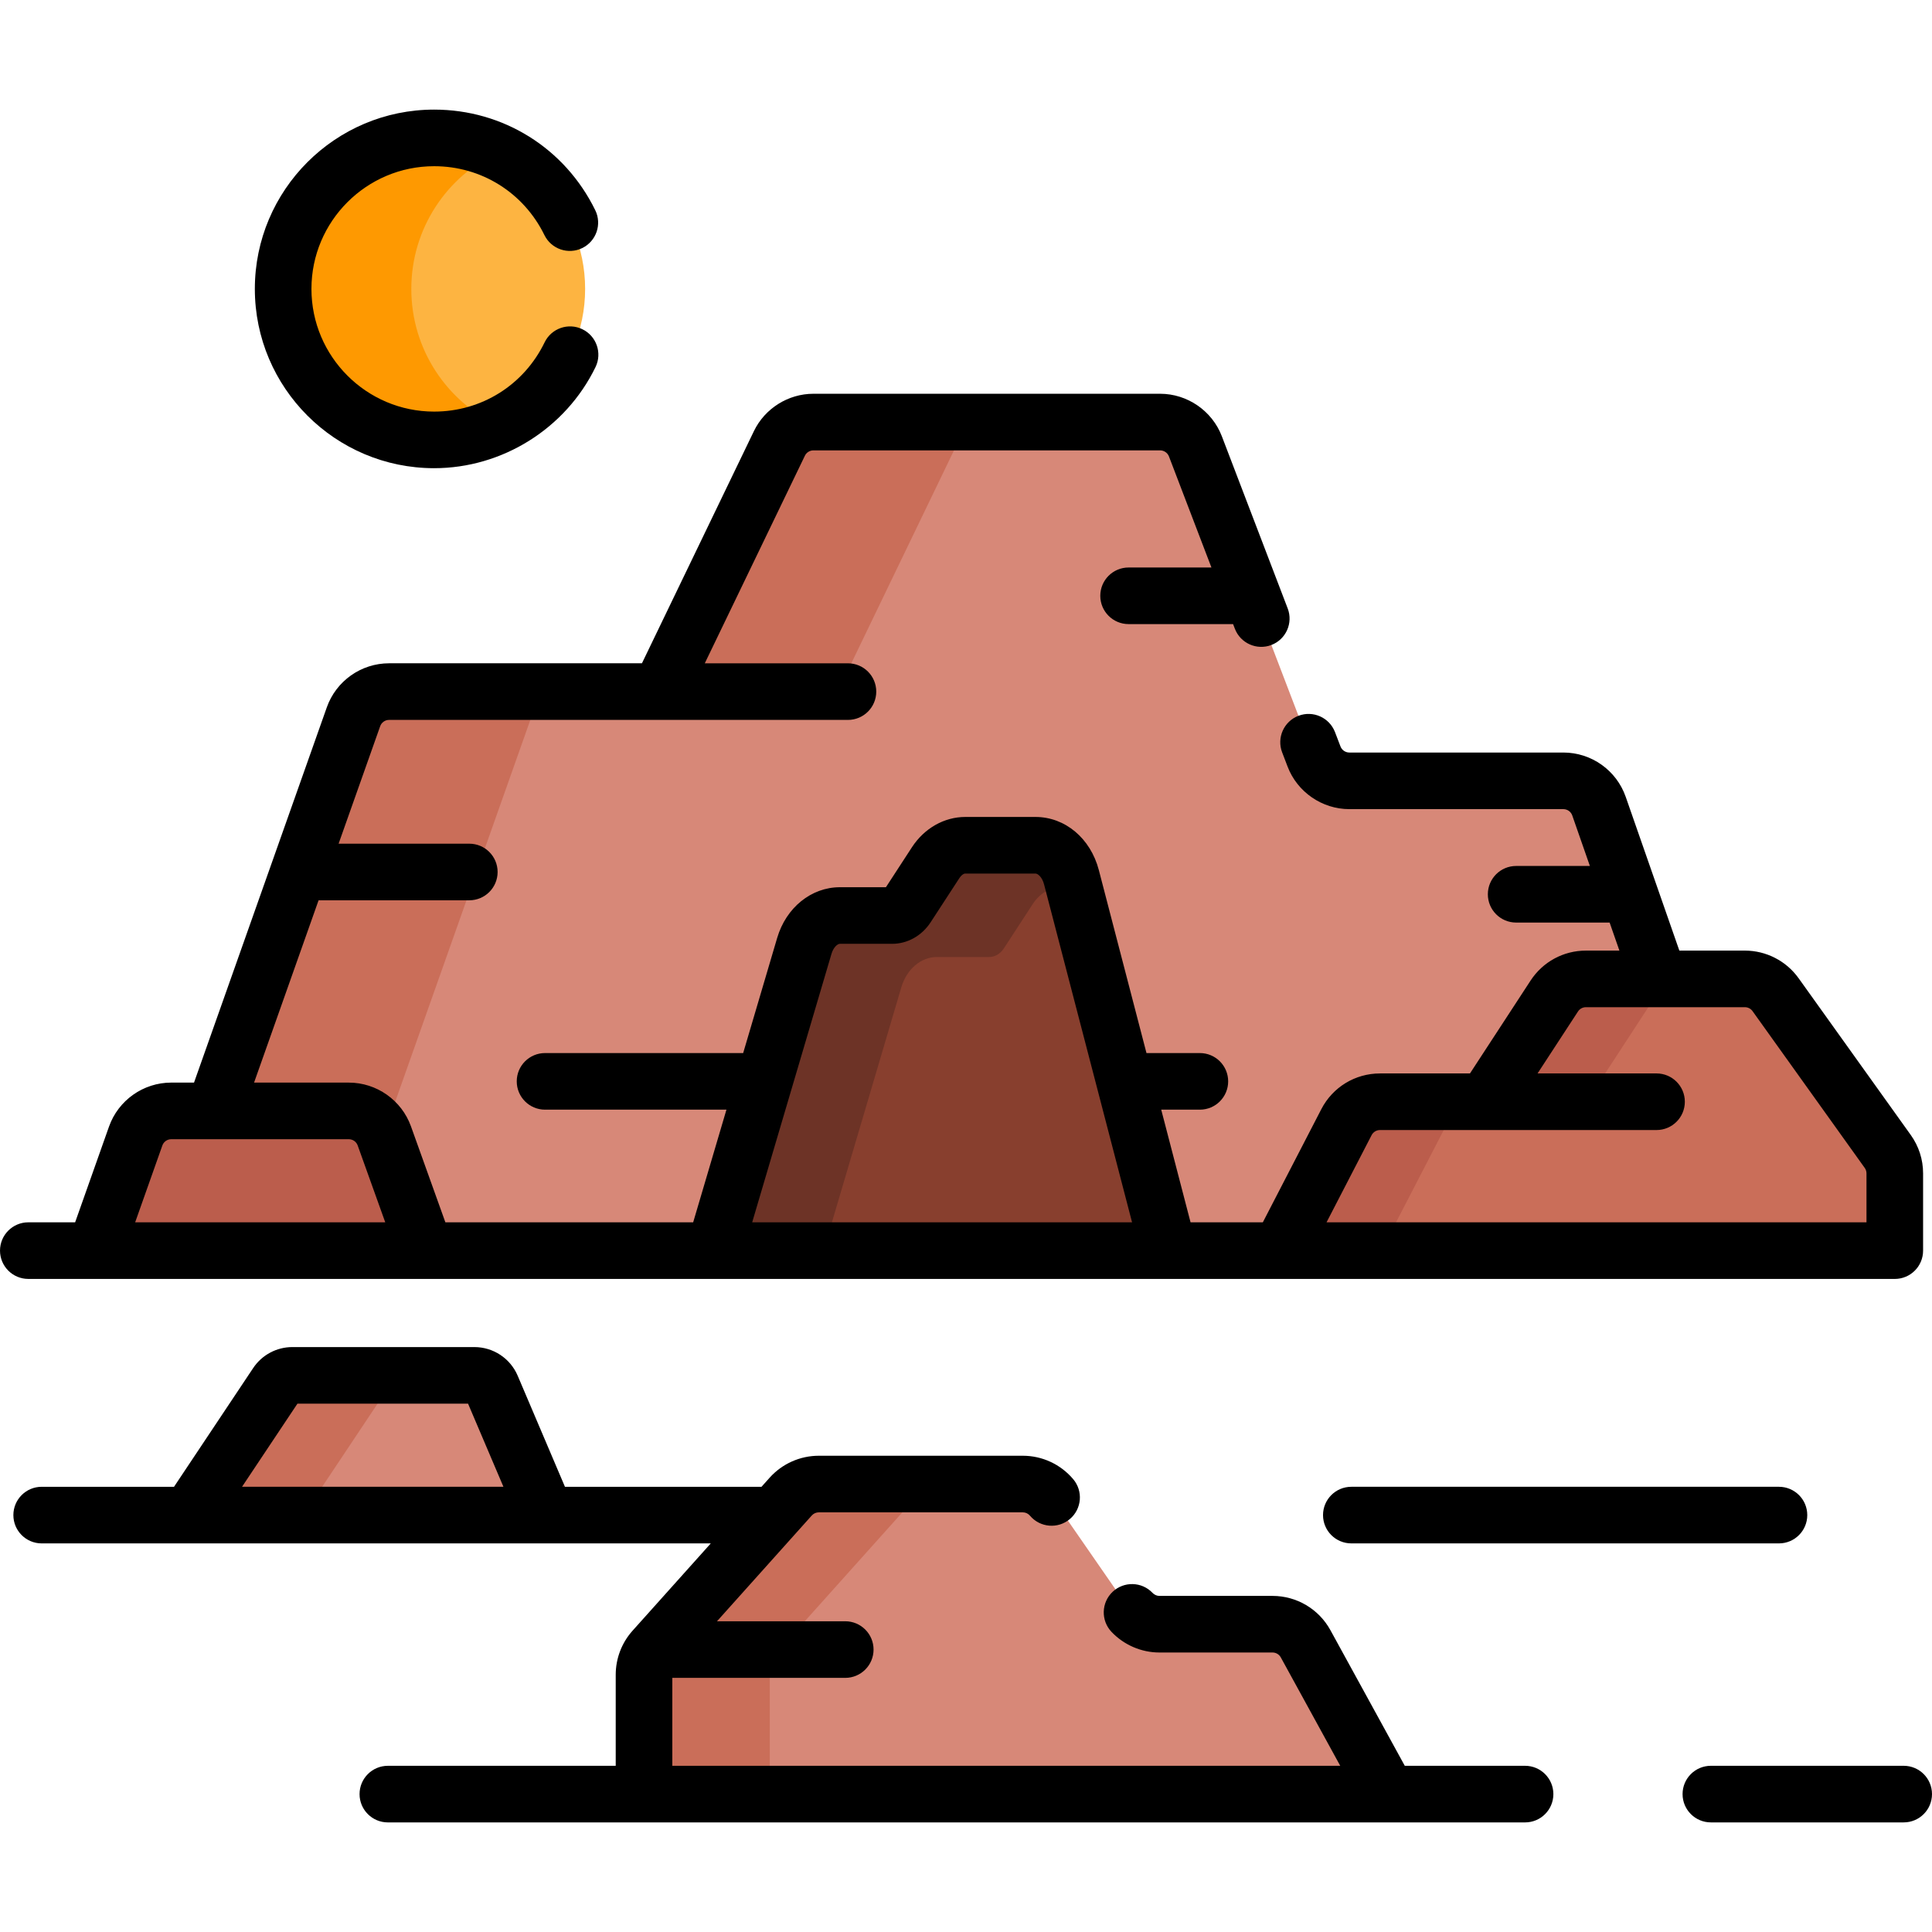
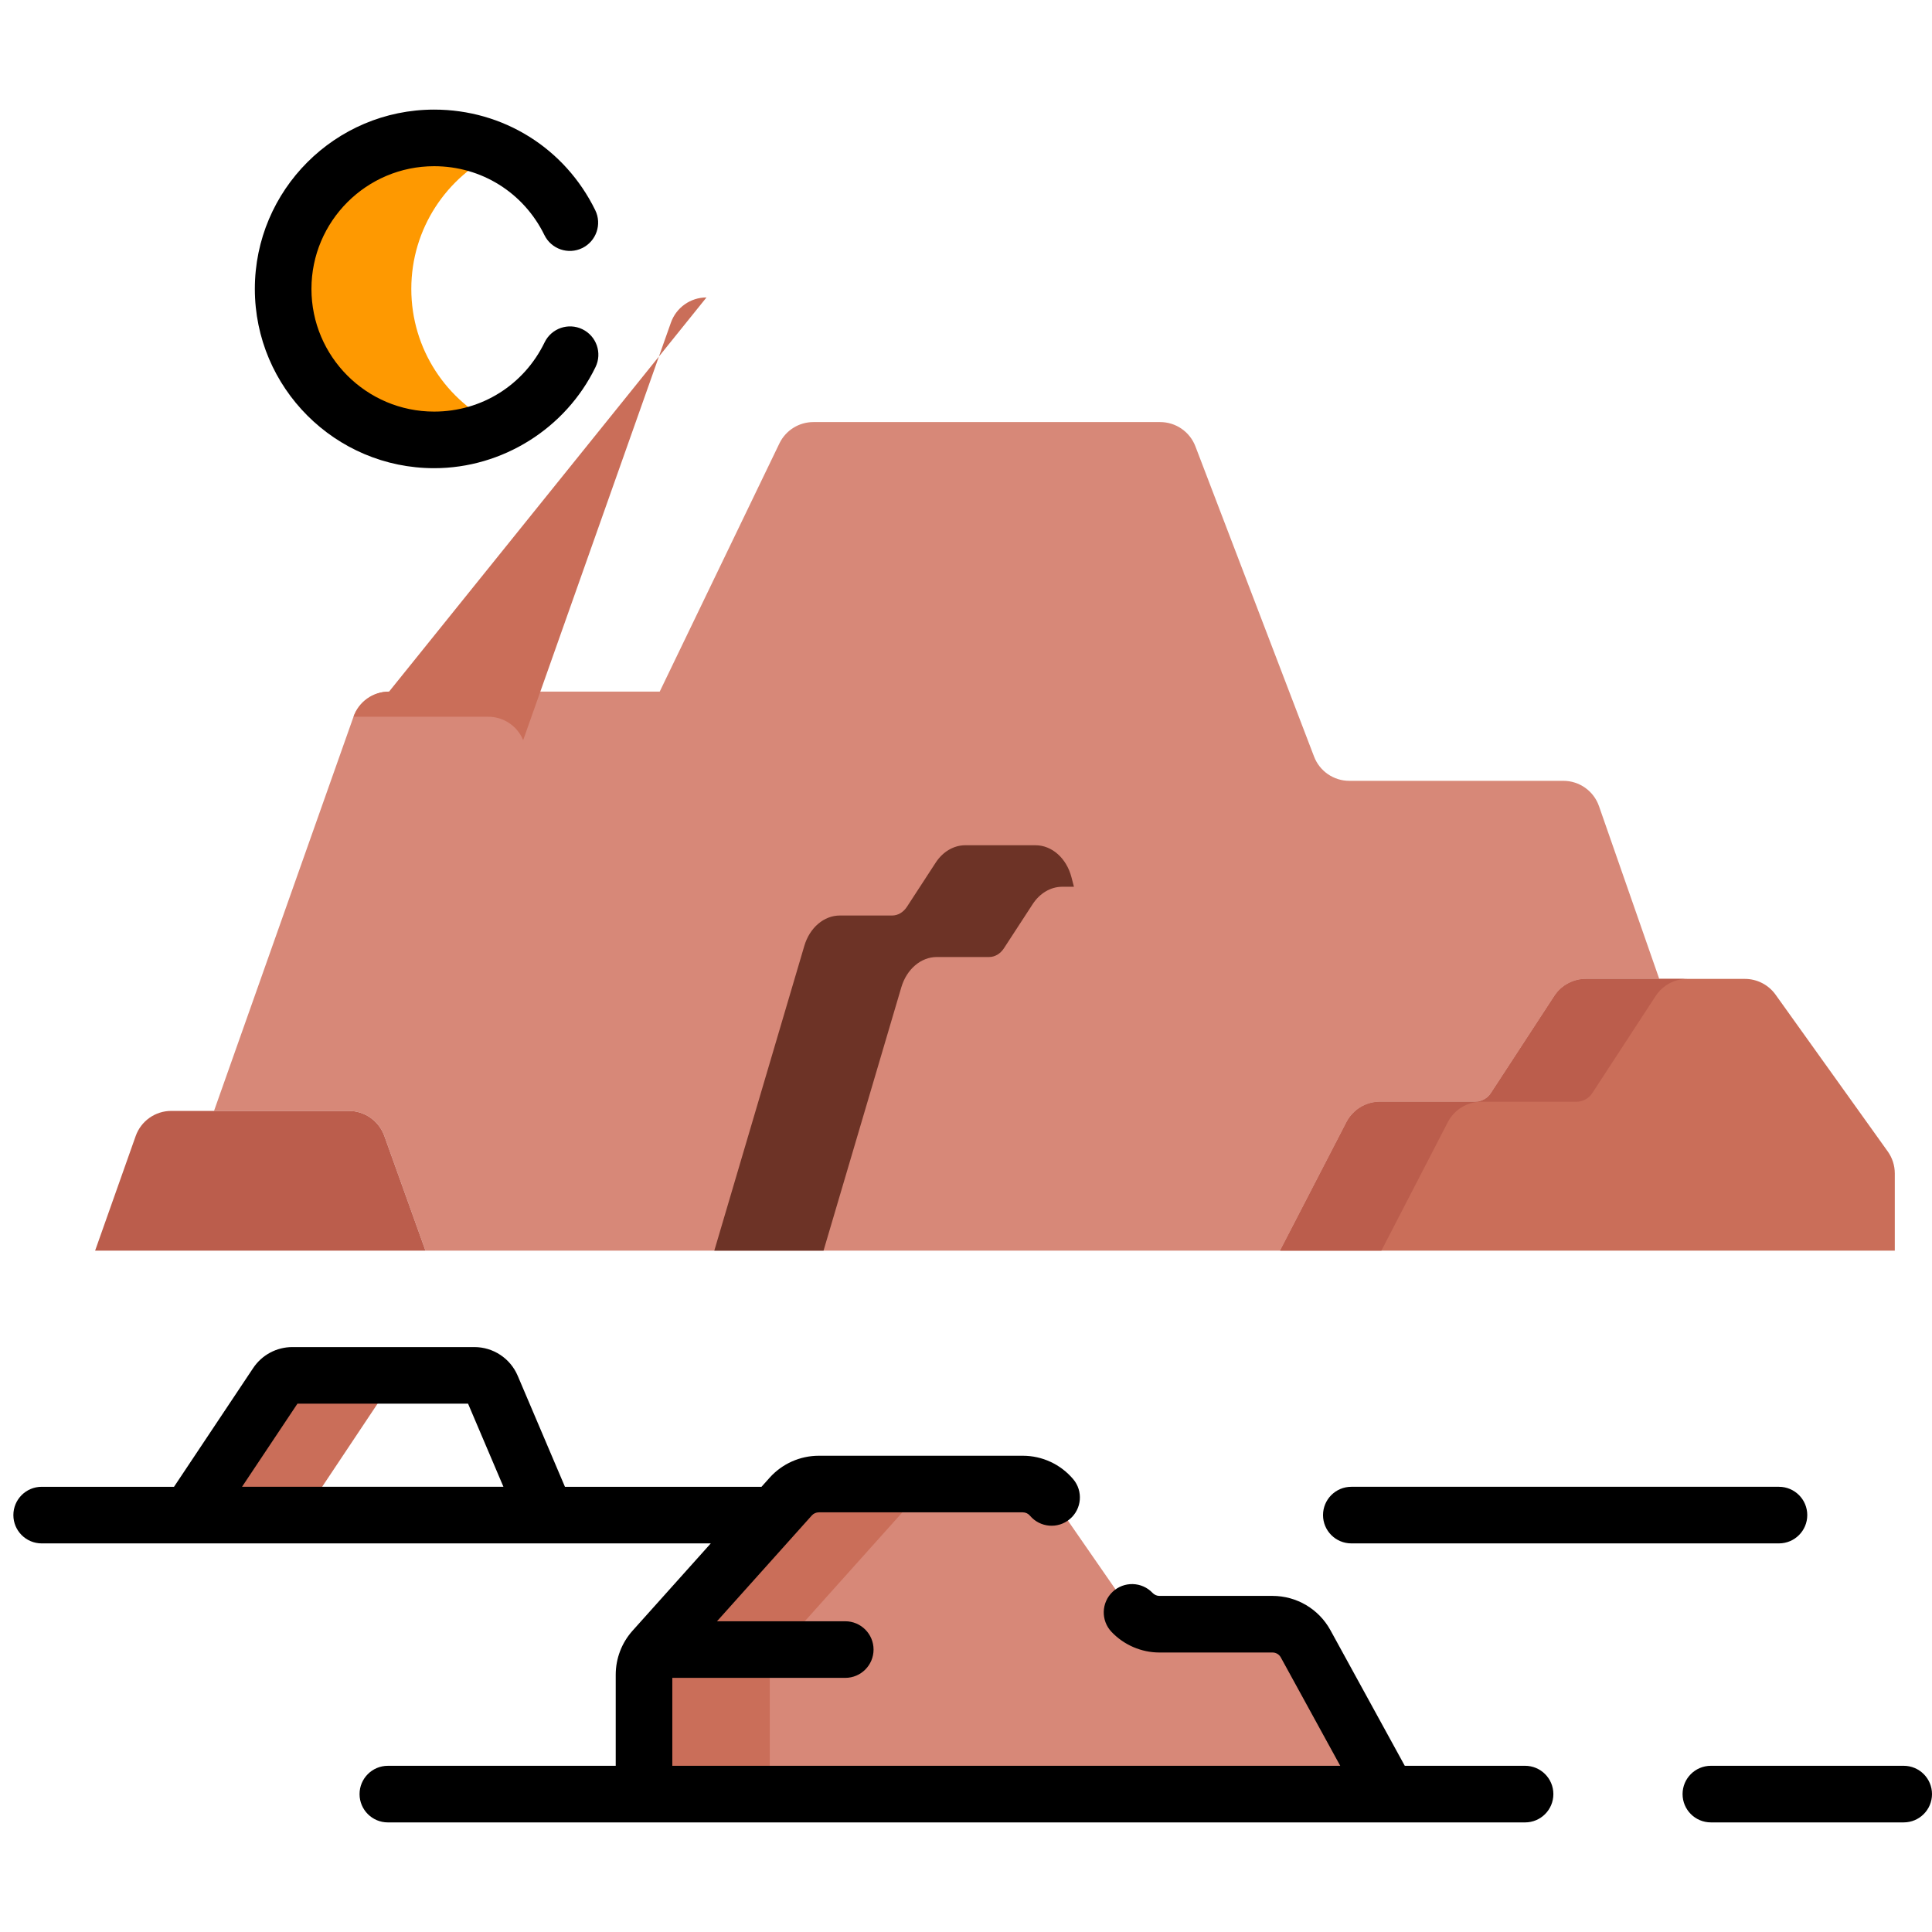
<svg xmlns="http://www.w3.org/2000/svg" id="Capa_1" enable-background="new 0 0 512 512" height="512" viewBox="0 0 512 512" width="512">
  <g>
    <path d="m423.747 213.634c-1.401-4.016-5.189-6.706-9.442-6.706h-56.726c-4.145 0-7.859-2.557-9.34-6.427l-31.448-82.22c-1.481-3.871-5.196-6.427-9.34-6.427h-91.893c-3.839 0-7.339 2.198-9.007 5.656l-31.72 65.773h-71.722c-4.237 0-8.014 2.67-9.427 6.664l-36.964 104.455h35.719c4.221 0 7.988 2.651 9.413 6.624l10.903 30.404h226.473l17.601-34.05c1.717-3.322 5.144-5.408 8.883-5.408h25.199c1.689 0 3.264-.853 4.187-2.267l16.807-25.752c1.846-2.829 4.996-4.534 8.374-4.534h19.44z" fill="#d78878" />
    <g>
      <g>
-         <path d="m253.707 117.509c1.668-3.458 5.168-5.656 9.007-5.656h-47.157c-3.839 0-7.339 2.198-9.007 5.656l-31.72 65.773h47.157z" fill="#ca6e59" />
-       </g>
-       <path d="m103.108 183.282c-4.237 0-8.014 2.67-9.427 6.664l-36.963 104.456h35.719c4.069 0 7.709 2.467 9.243 6.203l39.158-110.659c1.413-3.994 5.19-6.664 9.427-6.664z" fill="#ca6e59" />
+         </g>
+       <path d="m103.108 183.282c-4.237 0-8.014 2.67-9.427 6.664h35.719c4.069 0 7.709 2.467 9.243 6.203l39.158-110.659c1.413-3.994 5.19-6.664 9.427-6.664z" fill="#ca6e59" />
    </g>
    <g>
-       <path d="m144.756 401.514h-94.629l23.201-34.802c.927-1.391 2.488-2.227 4.16-2.227h48.205c2.005 0 3.816 1.198 4.601 3.042z" fill="#d78878" />
-     </g>
+       </g>
    <g>
      <path d="m107.733 364.485h-30.244c-1.672 0-3.233.835-4.16 2.227l-23.201 34.802h30.244l23.201-34.802c.927-1.392 2.488-2.227 4.16-2.227z" fill="#ca6e59" />
    </g>
    <g>
      <path d="m112.754 331.43h-87.546l10.747-30.365c1.414-3.994 5.19-6.663 9.427-6.663h47.055c4.221 0 7.988 2.651 9.413 6.624z" fill="#bb5d4c" />
    </g>
    <g>
      <path d="m216.991 393.285h54.065c3.282 0 6.354 1.61 8.222 4.308l19.75 28.529c1.868 2.698 4.941 4.308 8.222 4.308h29.982c3.652 0 7.013 1.99 8.769 5.192l21.839 39.832h-197.171v-31.629c0-2.463.909-4.839 2.552-6.673l36.322-40.54c1.897-2.117 4.605-3.327 7.448-3.327z" fill="#d78878" />
    </g>
    <g>
      <path d="m206.552 437.151 36.322-40.539c1.897-2.117 4.605-3.327 7.448-3.327h-33.331c-2.843 0-5.551 1.21-7.448 3.327l-36.322 40.539c-1.643 1.834-2.552 4.21-2.552 6.673v31.63h33.331v-31.63c0-2.462.909-4.838 2.552-6.673z" fill="#ca6e59" />
    </g>
    <g>
      <path d="m462.415 259.418h-42.136c-3.378 0-6.528 1.706-8.374 4.534l-16.807 25.752c-.923 1.414-2.498 2.267-4.187 2.267h-25.199c-3.739 0-7.166 2.086-8.883 5.408l-17.601 34.051h162.912v-20.466c0-2.087-.653-4.121-1.867-5.819l-29.725-41.545c-1.878-2.625-4.906-4.182-8.133-4.182z" fill="#ca6e59" />
    </g>
    <g>
      <path d="m392.572 291.972h25.199c1.689 0 3.264-.853 4.187-2.267l16.807-25.752c1.846-2.829 4.996-4.534 8.374-4.534h-26.861c-3.378 0-6.528 1.705-8.374 4.534l-16.807 25.752c-.923 1.414-2.498 2.267-4.187 2.267h-25.199c-3.739 0-7.166 2.086-8.883 5.408l-17.601 34.05h26.861l17.601-34.05c1.717-3.322 5.144-5.408 8.883-5.408z" fill="#bb5d4c" />
    </g>
    <g>
-       <circle cx="115.051" cy="76.561" fill="#fdb441" r="40.015" />
-     </g>
+       </g>
    <g>
      <path d="m109 76.561c0-16.027 9.426-29.846 23.033-36.234-5.156-2.421-10.909-3.781-16.982-3.781-22.099 0-40.015 17.915-40.015 40.015s17.915 40.015 40.015 40.015c6.073 0 11.826-1.36 16.982-3.781-13.607-6.389-23.033-20.208-23.033-36.234z" fill="#fe9901" />
    </g>
    <g>
-       <path d="m274.411 224h-18.601c-3.06 0-5.951 1.699-7.847 4.613l-7.618 11.702c-.948 1.457-2.394 2.306-3.924 2.306h-13.852c-4.222 0-7.989 3.218-9.414 8.04l-23.855 80.769h120.413l-25.768-98.952c-1.313-5.047-5.172-8.478-9.534-8.478z" fill="#883f2e" />
-     </g>
+       </g>
    <g>
      <path d="m238.855 261.661c1.424-4.823 5.192-8.04 9.414-8.04h13.852c1.53 0 2.975-.85 3.924-2.306l7.619-11.702c1.896-2.913 4.788-4.613 7.847-4.613h3.094l-.657-2.522c-1.314-5.047-5.173-8.478-9.535-8.478h-18.603c-3.06 0-5.951 1.699-7.847 4.613l-7.619 11.702c-.948 1.457-2.394 2.306-3.924 2.306h-13.852c-4.222 0-7.989 3.218-9.414 8.04l-23.854 80.769h28.948z" fill="#6d3326" />
    </g>
    <g>
      <path d="m404.156 467.954h-31.876l-19.704-35.938c-3.073-5.604-8.953-9.086-15.345-9.086h-29.981c-.671 0-1.329-.288-1.805-.79-2.851-3.006-7.597-3.132-10.603-.28-3.005 2.851-3.13 7.598-.28 10.603 3.296 3.475 7.92 5.468 12.688 5.468h29.982c.913 0 1.753.497 2.192 1.298l15.75 28.727h-177.005v-23.303h45.831c4.142 0 7.5-3.357 7.5-7.5s-3.358-7.5-7.5-7.5h-33.989l25.118-28.034c.474-.528 1.152-.832 1.862-.832h54.064c.727 0 1.419.325 1.899.893 2.673 3.162 7.406 3.559 10.57.883 3.163-2.676 3.558-7.407.882-10.57-3.335-3.943-8.202-6.205-13.351-6.205h-54.064c-4.968 0-9.719 2.122-13.034 5.822l-2.156 2.406h-52.085l-12.52-29.422c-1.965-4.621-6.48-7.606-11.502-7.606h-48.205c-4.188 0-8.076 2.08-10.401 5.565l-20.975 31.463h-35.071c-4.142 0-7.5 3.357-7.5 7.5s3.358 7.5 7.5 7.5h177.32l-20.728 23.135c-2.879 3.215-4.464 7.361-4.464 11.676v24.13h-60.386c-4.142 0-7.5 3.357-7.5 7.5s3.358 7.5 7.5 7.5h301.373c4.142 0 7.5-3.357 7.5-7.5s-3.359-7.503-7.501-7.503zm-340.015-73.94 14.685-22.028h45.214l9.374 22.028z" />
      <path d="m504.5 467.954h-51.102c-4.142 0-7.5 3.357-7.5 7.5s3.358 7.5 7.5 7.5h51.102c4.142 0 7.5-3.357 7.5-7.5s-3.358-7.5-7.5-7.5z" />
      <path d="m358.115 394.014c-4.142 0-7.5 3.357-7.5 7.5s3.358 7.5 7.5 7.5h113.33c4.142 0 7.5-3.357 7.5-7.5s-3.358-7.5-7.5-7.5z" />
      <path d="m115.051 124.075c18.084 0 34.873-10.521 42.77-26.802 1.808-3.728.252-8.214-3.475-10.021-3.727-1.809-8.213-.251-10.021 3.475-5.49 11.318-16.707 18.349-29.274 18.349-17.929 0-32.515-14.586-32.515-32.515s14.586-32.515 32.515-32.515c12.517 0 23.715 6.993 29.223 18.25 1.821 3.721 6.313 5.262 10.033 3.44 3.721-1.82 5.261-6.313 3.44-10.032-8.046-16.443-24.406-26.658-42.697-26.658-26.2 0-47.515 21.315-47.515 47.515s21.316 47.514 47.516 47.514z" />
-       <path d="m502.139 338.931c4.142 0 7.5-3.357 7.5-7.5v-20.467c0-3.673-1.129-7.193-3.268-10.183l-29.724-41.546c-3.278-4.582-8.599-7.317-14.232-7.317h-17.369l-14.218-40.755c-2.449-7.02-9.089-11.735-16.523-11.735h-56.726c-1.029 0-1.968-.646-2.335-1.607l-1.454-3.802c-1.479-3.868-5.814-5.804-9.684-4.325-3.869 1.479-5.806 5.815-4.326 9.685l1.454 3.802c2.574 6.728 9.143 11.248 16.345 11.248h56.726c1.062 0 2.011.674 2.36 1.677l4.669 13.384h-19.54c-4.142 0-7.5 3.357-7.5 7.5s3.358 7.5 7.5 7.5h24.773l2.592 7.43h-8.88c-5.934 0-11.412 2.967-14.655 7.936l-16.068 24.618h-23.845c-6.572 0-12.529 3.627-15.546 9.464l-15.504 29.994h-19.151l-7.775-29.859h10.242c4.142 0 7.5-3.357 7.5-7.5s-3.358-7.5-7.5-7.5h-14.148l-12.625-48.483c-2.194-8.426-8.943-14.087-16.793-14.087h-18.601c-5.58 0-10.863 2.998-14.133 8.021l-6.9 10.601h-12.208c-7.563 0-14.236 5.392-16.606 13.416l-9.018 30.533h-52.505c-4.142 0-7.5 3.357-7.5 7.5s3.358 7.5 7.5 7.5h48.074l-8.819 29.859h-65.665l-9.121-25.435c-2.487-6.935-9.106-11.594-16.473-11.594h-25.108l17.097-48.315h39.946c4.142 0 7.5-3.357 7.5-7.5s-3.358-7.5-7.5-7.5h-34.638l11.019-31.139c.352-.997 1.299-1.666 2.356-1.666l121.608.001c4.142 0 7.5-3.357 7.5-7.5s-3.358-7.5-7.5-7.5h-37.943l26.532-55.015c.414-.859 1.298-1.414 2.252-1.414h91.893c1.029 0 1.968.646 2.335 1.606l11.258 29.434h-21.955c-4.142 0-7.5 3.357-7.5 7.5s3.358 7.5 7.5 7.5h27.693l.463 1.21c1.48 3.869 5.817 5.806 9.684 4.325 3.869-1.479 5.806-5.815 4.326-9.685l-17.458-45.644c-2.574-6.728-9.142-11.247-16.345-11.247h-91.893c-6.675 0-12.863 3.885-15.763 9.897l-29.674 61.53h-67.012c-7.4 0-14.03 4.687-16.498 11.662l-35.194 99.458h-6.034c-7.399 0-14.029 4.687-16.498 11.662l-8.978 25.367h-12.407c-4.142 0-7.5 3.357-7.5 7.5s3.358 7.5 7.5 7.5zm-138.648-38.108c.431-.834 1.281-1.352 2.22-1.352h73.289c4.142 0 7.5-3.357 7.5-7.5s-3.358-7.5-7.5-7.5h-31.531l10.717-16.42c.463-.71 1.246-1.134 2.093-1.134h42.136c.805 0 1.565.391 2.033 1.046l29.723 41.545c.306.428.468.931.468 1.455v12.967h-143.093zm-143.143-48.038c.537-1.817 1.643-2.664 2.221-2.664h13.852c4.063 0 7.879-2.136 10.209-5.714l7.618-11.703c.477-.731 1.089-1.204 1.562-1.204h18.601c.617 0 1.768.911 2.278 2.867l23.322 89.563h-100.675zm-177.323 50.782c.353-.996 1.3-1.666 2.357-1.666h47.055c1.052 0 1.998.666 2.354 1.656l7.306 20.373h-66.279z" />
    </g>
  </g>
</svg>